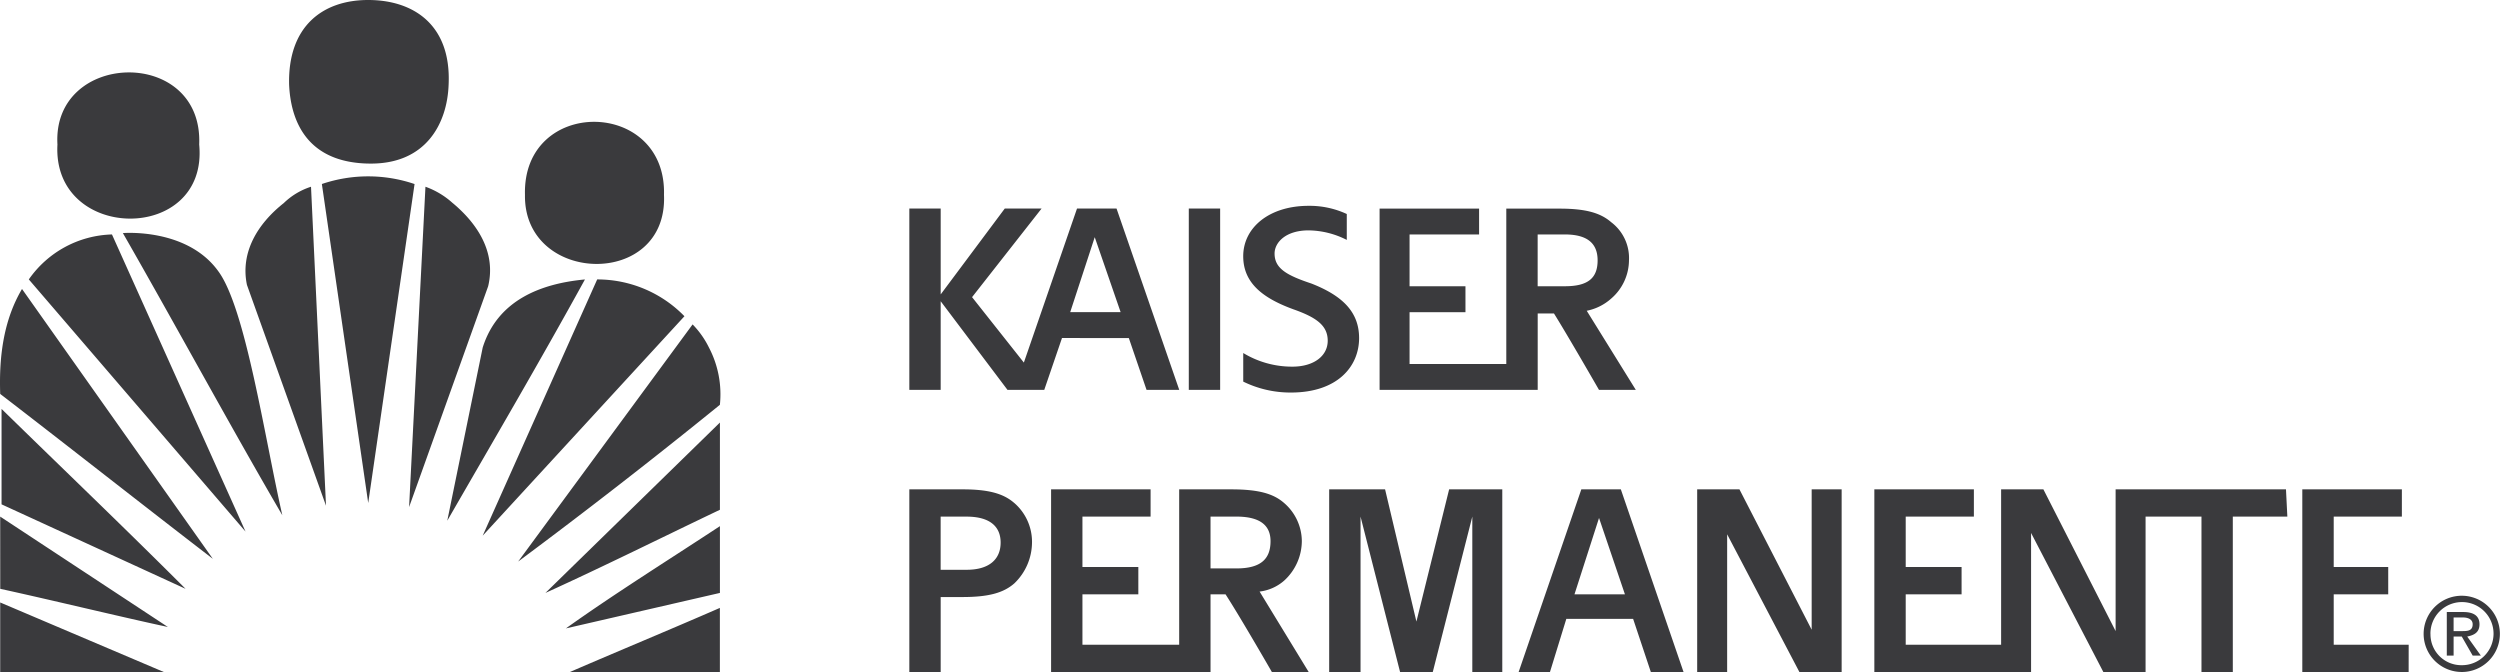
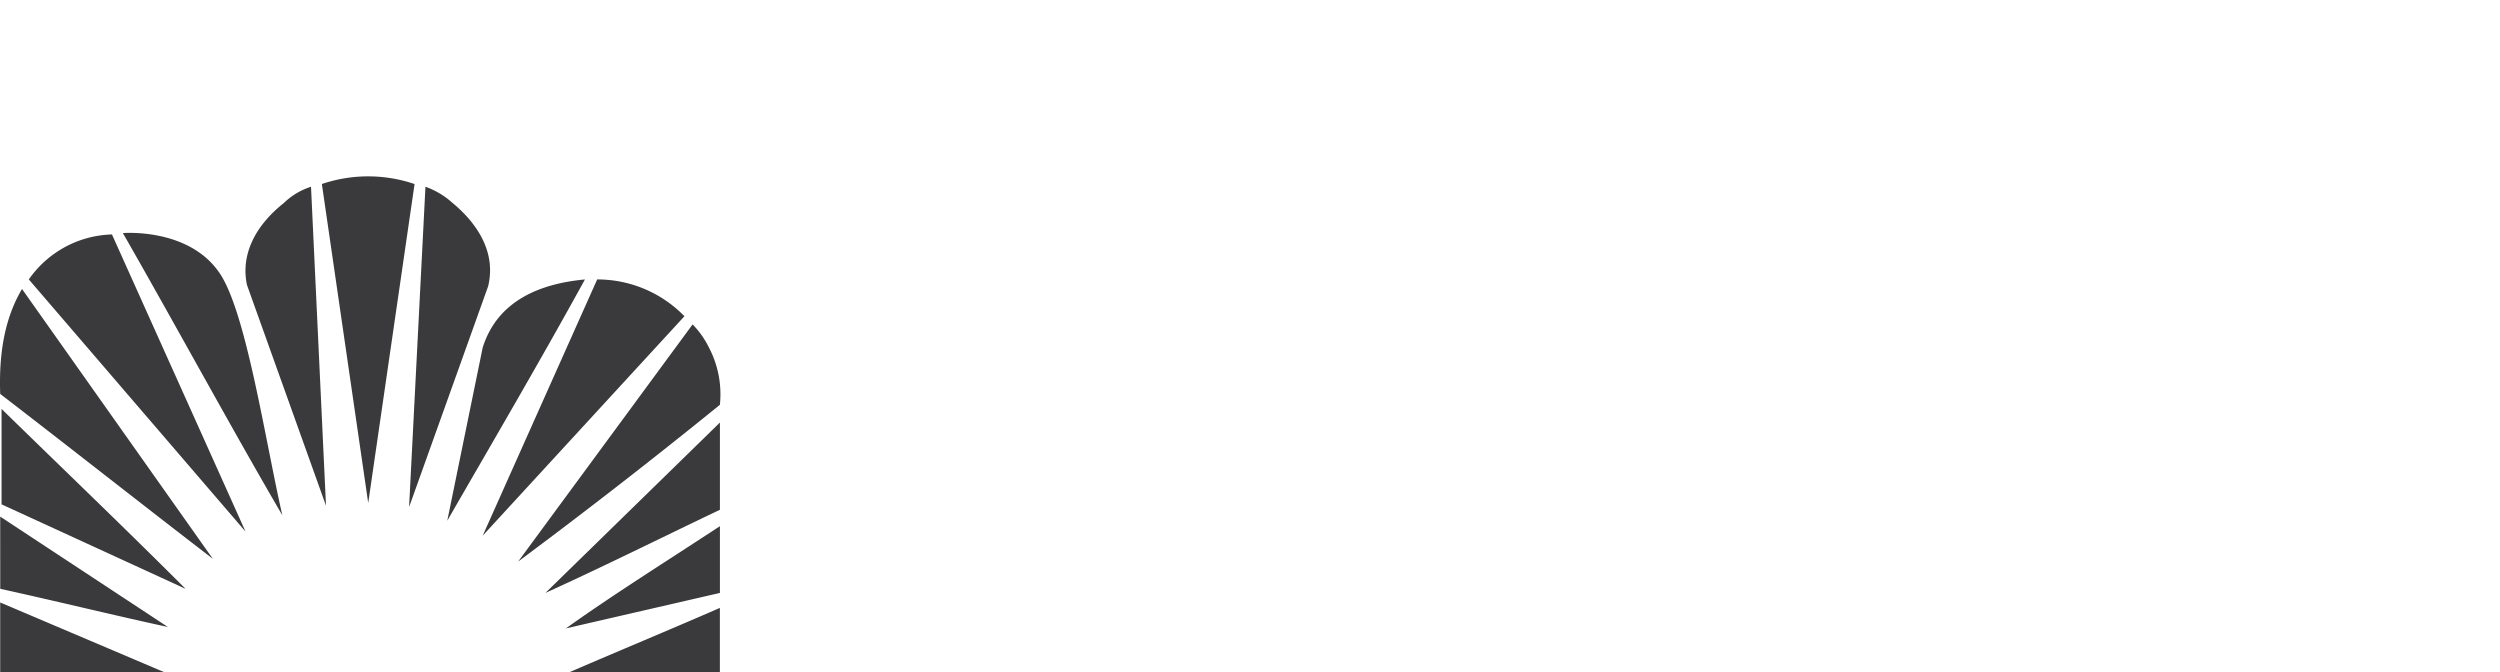
<svg xmlns="http://www.w3.org/2000/svg" width="288.501" height="77.547" viewBox="0 0 288.501 77.547">
  <g id="kaiser-permanente" transform="translate(-11.797 -69.465)">
    <path id="Path_2652" data-name="Path 2652" d="M64.041,84.95a9.341,9.341,0,0,0-3.147-1.888l-1.888,36.966L68.13,94.546c.944-3.935-1.257-7.238-4.089-9.6Zm-15.1-2.2,5.348,36.809,5.348-36.809A16.613,16.613,0,0,0,48.941,82.747Zm-4.4,2.2c-2.989,2.361-5.033,5.663-4.247,9.439l9.124,25.482-1.73-36.809a8.035,8.035,0,0,0-3.147,1.888ZM25.977,88.41c6.135,10.7,12.427,22.335,18.4,32.559C42.335,112,40.134,97.061,36.988,92.813,33.369,87.78,25.977,88.41,25.977,88.41ZM15.123,93.758l25.009,29.1L24.718,88.568A12.092,12.092,0,0,0,15.123,93.758ZM67.5,101.623,63.413,121.6c5.348-9.278,10.7-18.4,15.887-27.839C74.265,94.23,69.232,96.117,67.5,101.623Zm13.213-7.865L67.5,123.33,90.782,98.005A14.032,14.032,0,0,0,80.715,93.758ZM11.82,106.971C20,113.262,28.178,119.713,36.358,126L14.337,94.86C12.291,98.32,11.662,102.409,11.82,106.971Zm81.792-5.348a10.355,10.355,0,0,0-1.888-2.674L71.591,126.317q11.83-8.8,23.281-18.09A11.612,11.612,0,0,0,93.612,101.623Zm-81.636,18.09,21.235,9.749c-7.078-7.077-14.157-13.842-21.235-20.762v11.013Zm82.9.629V110.274L74.738,129.938C81.659,126.788,87.951,123.643,94.871,120.342Zm-83.051,9.12c6.45,1.417,13.528,3.149,19.347,4.406L11.82,121.127Zm83.051.474V122.23c-5.977,3.932-12.269,7.865-17.775,11.8ZM11.82,139.059H30.695L11.82,131.037Zm83.051,0v-7.394c-6.135,2.674-11.483,4.877-17.3,7.394Z" transform="translate(0 7.953)" fill="#3a3a3d" fill-rule="evenodd" />
-     <path id="Path_2653" data-name="Path 2653" d="M85.838,91.959c.314-11.168-16.358-11.325-16.043,0C69.637,102.34,86.31,102.813,85.838,91.959ZM32.2,86.14c.473-11.325-16.989-10.852-16.358,0C15.213,97.465,33.3,97.623,32.2,86.14Zm19.505,2.2c6.606.158,9.124-4.562,9.28-9.124C61.3,72.3,56.9,69.465,51.7,69.465s-9.28,2.989-9.124,9.753C42.738,82.995,44.311,88.184,51.7,88.341ZM146.4,114.454h3.618V93.532H146.4Zm-6.921-5.979,2.045,5.979h3.774l-7.236-20.922H133.5l-6.134,17.775-5.977-7.551,8.022-10.224h-4.248l-7.394,9.908V93.532H114.15v20.922h3.618V104.228l7.707,10.225h4.247l2.045-5.979Zm-3.933-11.64,2.988,8.653h-5.819Zm37.121,44.358-3.616-15.258H162.6v21.078h3.62V129.08l4.562,17.932h3.774l4.562-17.932v17.932h3.459V125.935h-6.133ZM191.7,125.935l-7.236,21.078h3.616l1.888-6.133h7.707l2.045,6.133h3.774l-7.236-21.078H191.7Zm-.79,12.113,2.832-8.81,2.988,8.81Zm27.371,4.087-8.336-16.2h-4.877v21.078h3.459V131.125l8.336,15.887h4.877V125.935H218.28v16.2Zm68.895,1.732h-8.651v-5.819h6.29V134.9h-6.29V129.08h7.865v-3.145H274.9v21.078h12.271Zm-33.191-17.932h-.629v16.358l-8.336-16.358h-4.877v17.932h-11.01v-5.819h6.448V134.9h-6.448V129.08H237v-3.145H225.513v21.078H243.6V130.969l8.339,16.043h4.874V129.08h6.451v17.932h3.616V129.08h6.294l-.158-3.145ZM157.4,136.473a6.22,6.22,0,0,0,2.045-4.562,5.862,5.862,0,0,0-2.045-4.4c-1.257-1.1-2.988-1.574-6.133-1.574h-5.977v17.932H134.127v-5.819h6.45V134.9h-6.45V129.08h7.865v-3.145H130.509v21.078h18.4v-8.965h1.73c1.732,2.674,5.348,8.965,5.348,8.965h4.248l-5.665-9.281A5.23,5.23,0,0,0,157.4,136.473Zm-8.492-1.413v-5.98H151.9c2.835,0,3.933,1.1,3.933,2.832,0,2.045-1.1,3.149-3.933,3.149h-2.988Zm37.751-29.417h1.885c1.574,2.517,5.191,8.81,5.191,8.81h4.248l-5.662-9.125a5.981,5.981,0,0,0,2.832-1.415,5.877,5.877,0,0,0,2.045-4.4,5.18,5.18,0,0,0-2.045-4.4c-1.261-1.1-2.988-1.573-5.977-1.573h-6.136v17.932H171.877v-5.977h6.451V102.5h-6.451V96.521H179.9V93.534H168.418v20.922h18.246v-8.812Zm0-3.3V96.521h3.145c2.674,0,3.774,1.1,3.774,2.988,0,2.045-1.1,2.989-3.774,2.989h-3.145Zm-60.4,25.168c-1.259-1.1-2.989-1.574-5.979-1.574H114.15v21.078h3.618v-8.651h2.517c2.989,0,4.719-.471,5.979-1.574a6.6,6.6,0,0,0,2.044-4.719,5.936,5.936,0,0,0-2.044-4.559Zm-5.506,7.709h-2.989v-6.136h2.989c2.832,0,3.933,1.261,3.933,2.988C124.69,133.957,123.431,135.218,120.757,135.218Zm45.3-26.743c0-2.988-1.888-4.875-5.506-6.292-2.832-.944-4.248-1.73-4.248-3.46,0-1.259,1.261-2.674,3.933-2.674a9.948,9.948,0,0,1,4.4,1.1V94.161a10.2,10.2,0,0,0-4.4-.944c-4.562,0-7.551,2.517-7.551,5.819,0,3.147,2.361,4.875,5.819,6.134,2.674.944,3.932,1.888,3.932,3.618s-1.571,2.989-4.087,2.989a10.852,10.852,0,0,1-5.662-1.574v3.3a12.354,12.354,0,0,0,5.506,1.261c5.348,0,7.865-2.988,7.865-6.292Zm123.632,34.131a3.642,3.642,0,1,1,3.616,3.62A3.56,3.56,0,0,1,289.691,142.606Zm3.616,4.406a4.4,4.4,0,1,0-4.4-4.406A4.4,4.4,0,0,0,293.308,147.012Zm-.942-4.091h.942l1.261,2.2h.942l-1.574-2.2c.788-.158,1.417-.471,1.417-1.413s-.629-1.417-1.888-1.417h-1.885v5.033h.786v-2.2h0Zm0-.629v-1.571h1.1c.471,0,1.1.158,1.1.786,0,.786-.632.786-1.261.786h-.942v0Z" transform="translate(2.584)" fill="#3a3a3d" fill-rule="evenodd" />
  </g>
</svg>